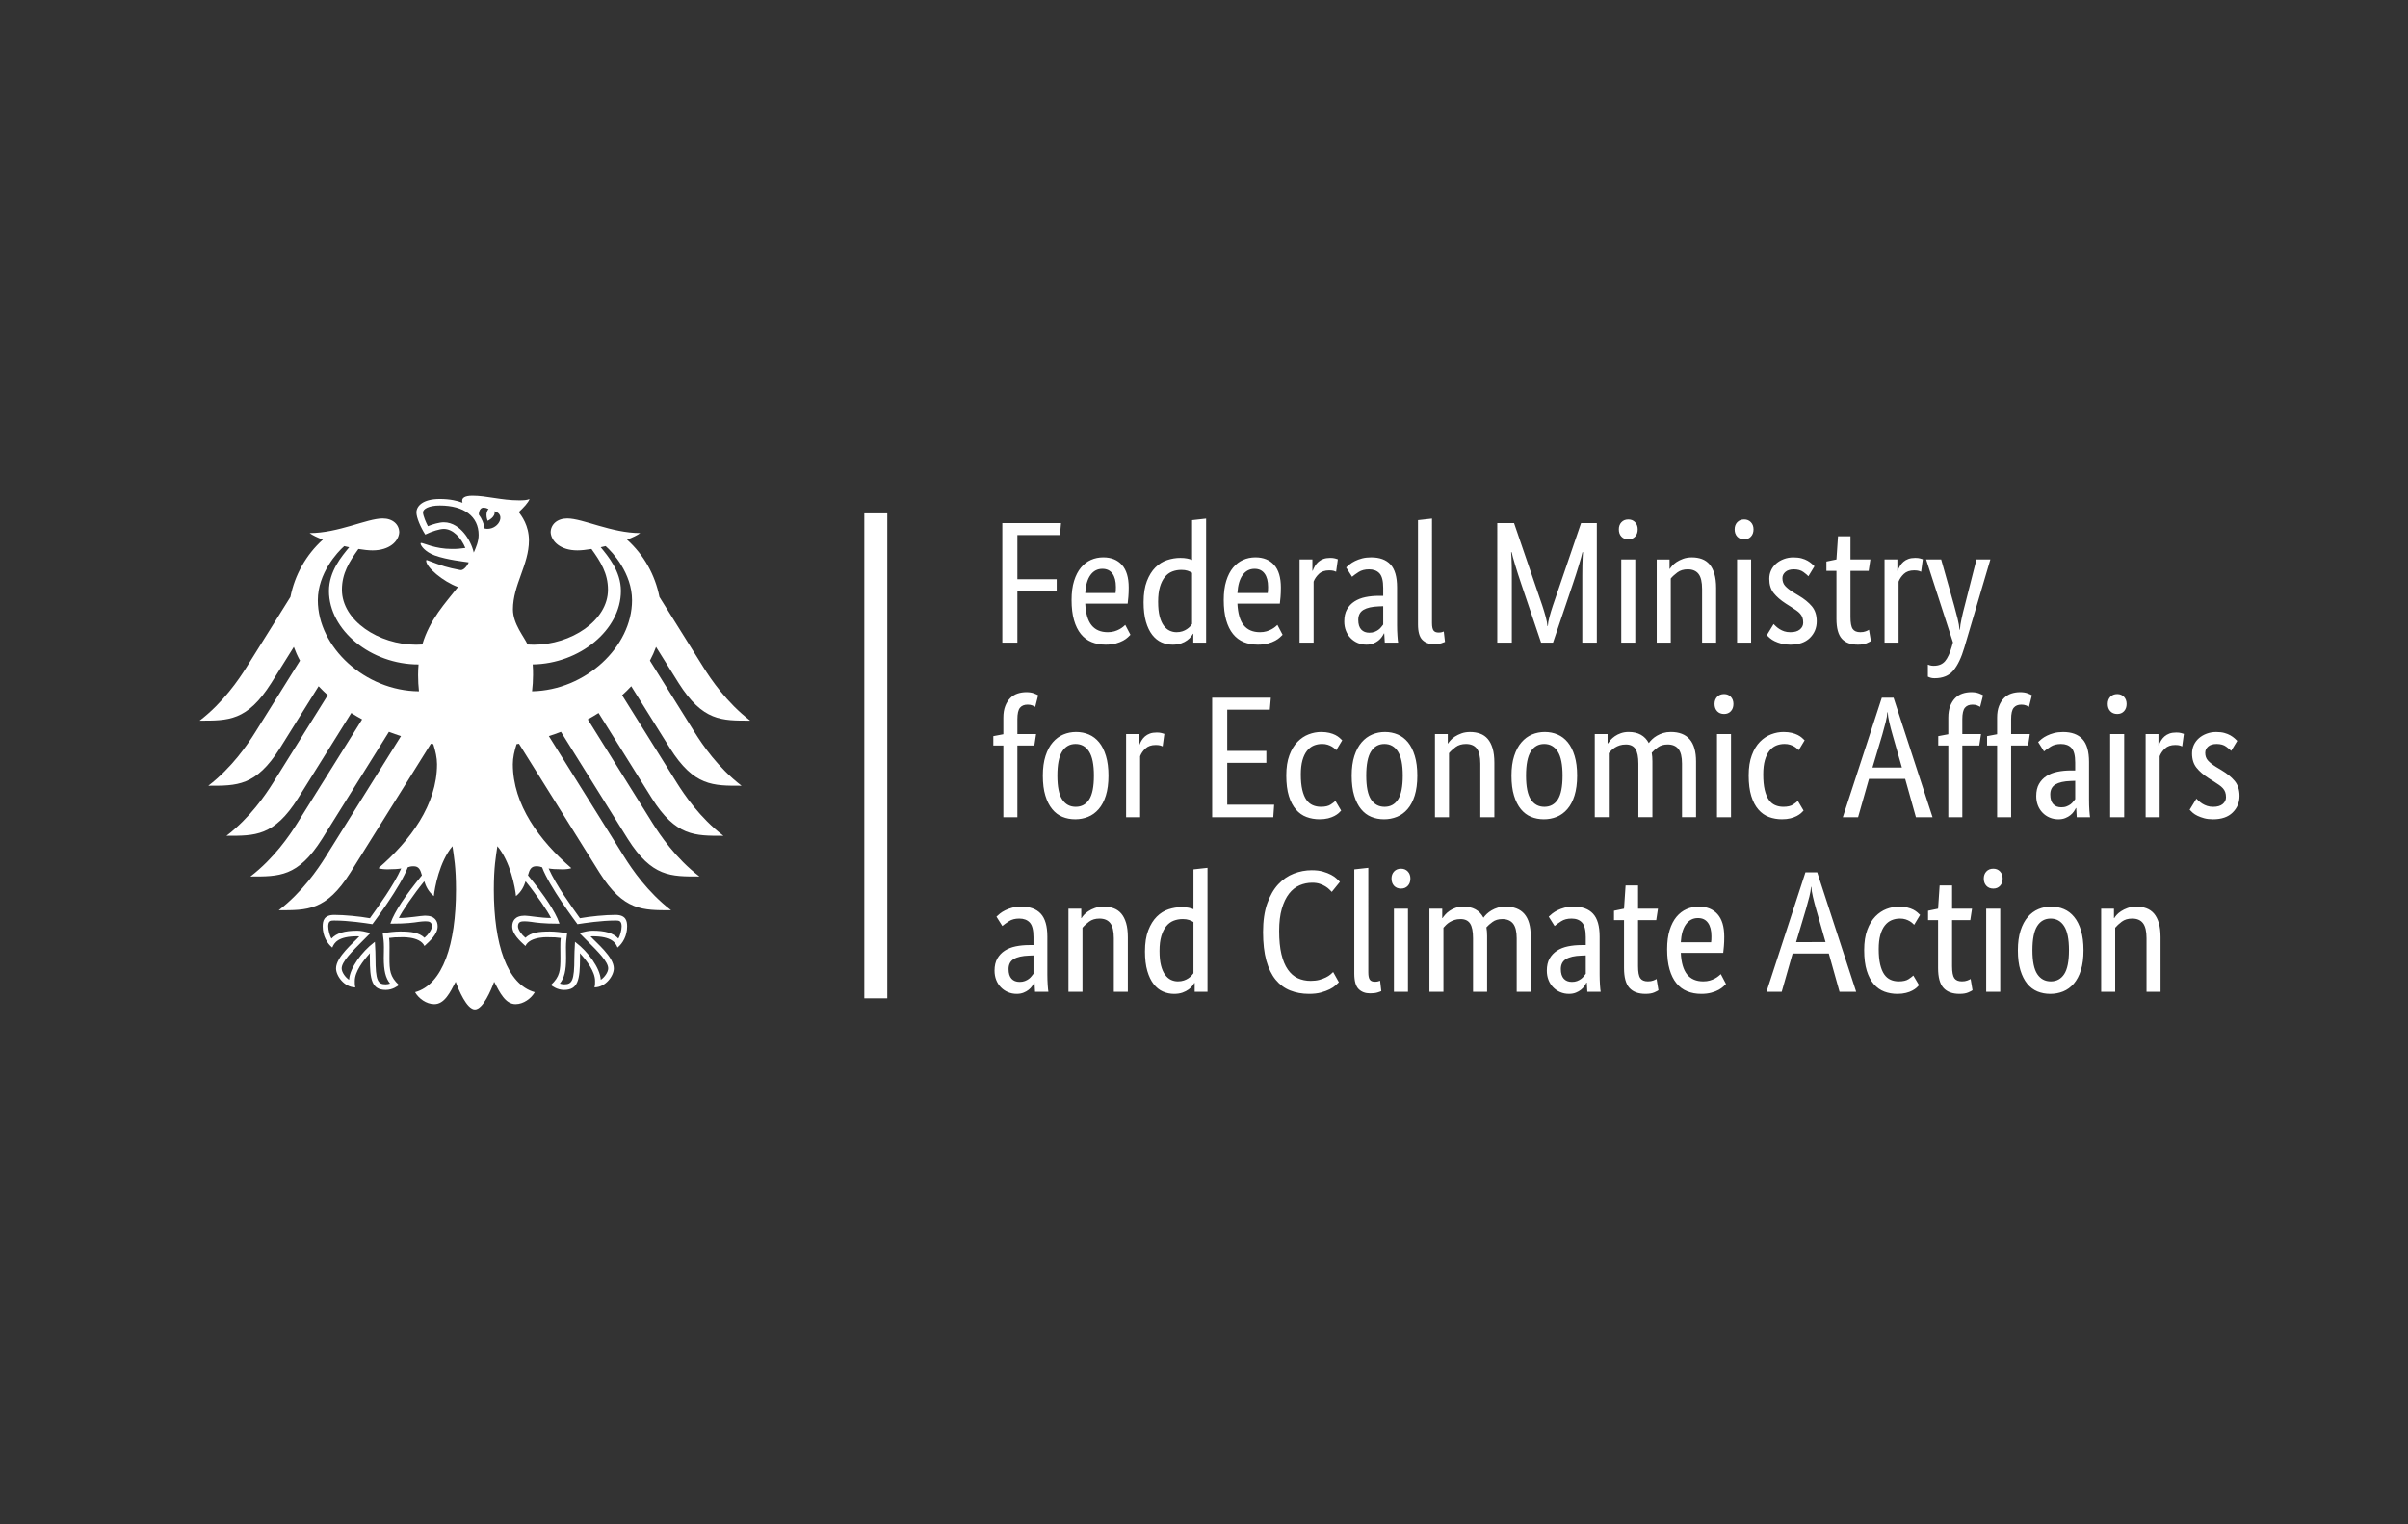
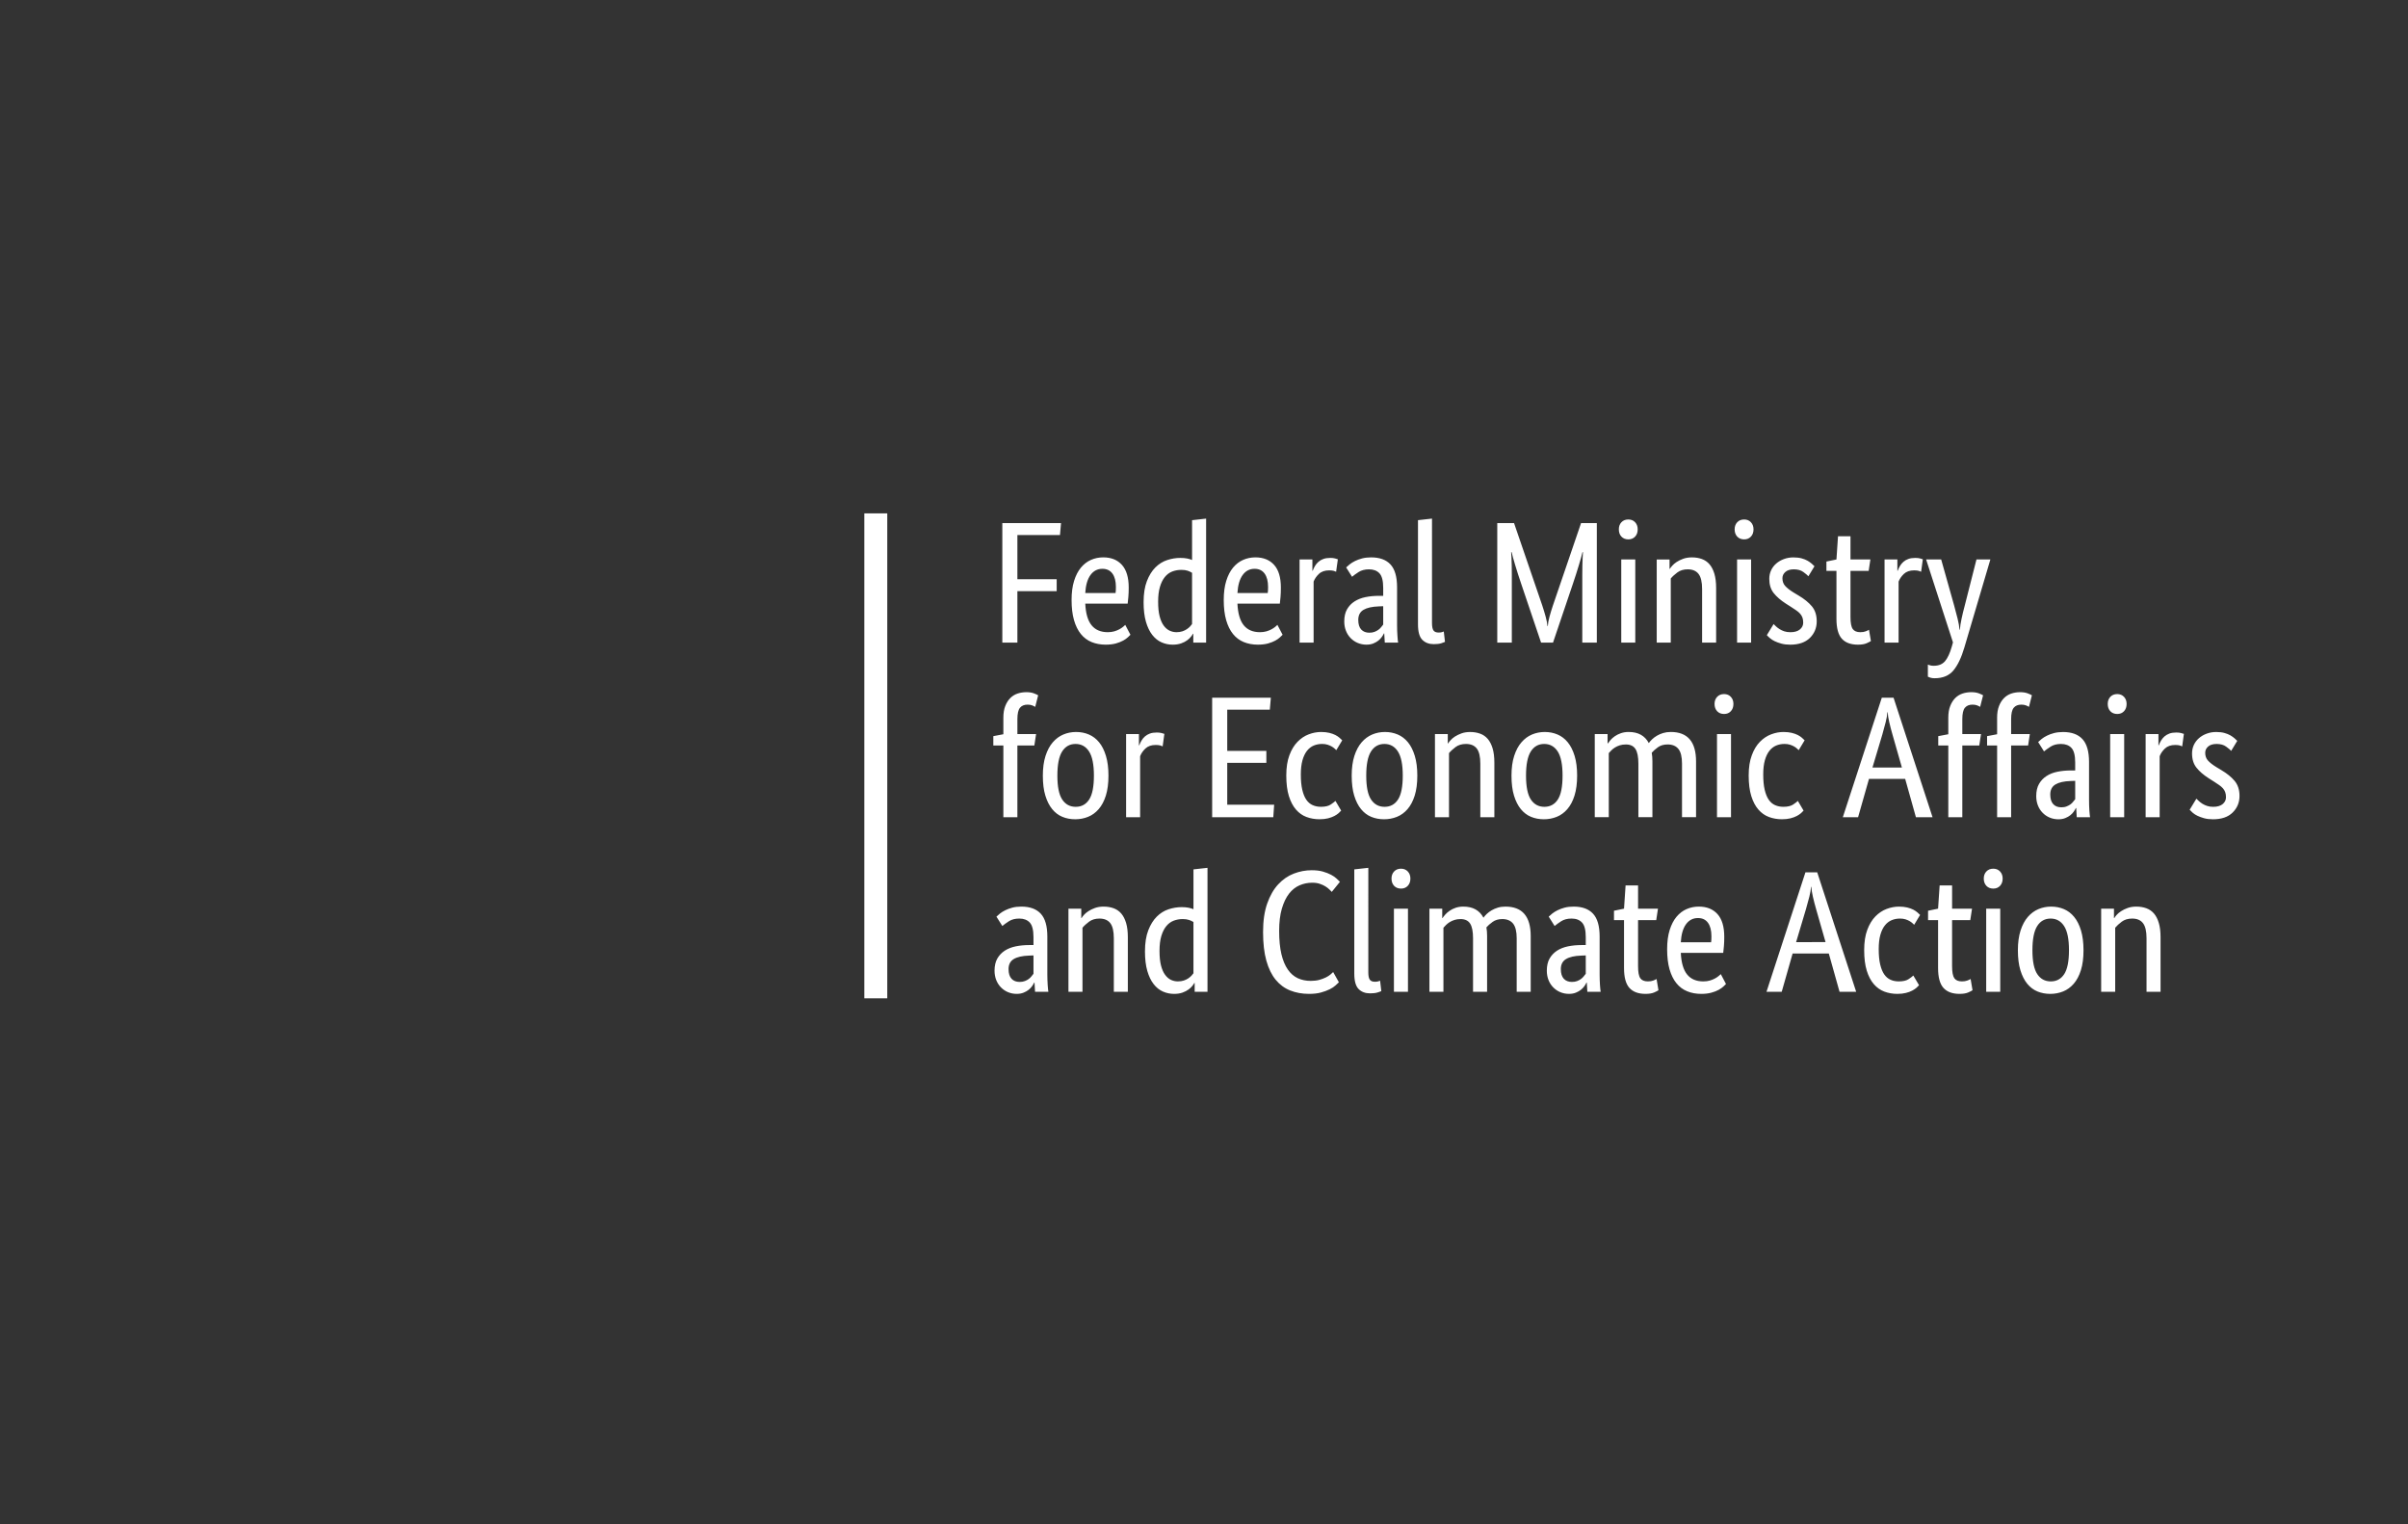
<svg xmlns="http://www.w3.org/2000/svg" version="1.1" id="Layer_1" x="0px" y="0px" width="237px" height="150px" viewBox="0 0 237 150" enable-background="new 0 0 237 150" xml:space="preserve">
  <rect x="0" y="0" width="237" height="150" fill="#333333" stroke="none" />
  <g>
    <g id="Adler-und-Saeulenelement" transform="matrix(0.774,0,0,1.051,17.412,-2.626)">
      <g transform="matrix(1.608,0,0,1.608,-59.637,-31.311)">
-         <path fill="#FFFFFF" d="M65.172,61.28c0.049-0.308,0.078-0.625,0.078-0.949c0-0.176,0.002-0.383-0.028-0.617     c3.717-0.038,6.977-2.012,6.977-4.279c0-1.153-1.024-2.024-1.598-2.545c0.129-0.02,0.258-0.043,0.389-0.066     c0.546,0.349,2.089,1.587,2.089,3.153C73.08,58.697,69.389,61.223,65.172,61.28 M61.427,51.805     c-0.069-0.305-0.226-0.579-0.464-0.814c0.013-0.278,0.169-0.542,0.773-0.325c-0.328,0.248-0.073,0.686-0.073,0.686     s0.67-0.23,0.53-0.557C63.189,50.971,62.474,51.955,61.427,51.805 M60.564,53.201c-0.132-0.406-0.414-0.823-0.775-1.138     c-0.327-0.287-0.871-0.625-1.601-0.625c-0.334,0-0.893,0.114-1.25,0.227c-0.131-0.179-0.391-0.61-0.391-0.803     c0-0.198,0.458-0.401,1.33-0.401c1.924,0,3.072,0.64,3.072,1.714C60.949,52.553,60.746,52.895,60.564,53.201 M65.504,71.467     c0.224,0,0.333,0.027,0.463,0.061c0.554,1.11,2.689,3.204,2.779,3.294l0.017,0.02l0.031-0.006c0.526-0.061,1.863-0.21,2.98-0.21     h0.027c0.121,0,0.258,0,0.345,0.065c0.072,0.052,0.109,0.146,0.109,0.28c0,0.205-0.119,0.555-0.26,0.704     c-0.392-0.315-1.027-0.456-2.045-0.456c-0.305,0-0.666,0.066-0.863,0.105l-0.079,0.013l-0.091,0.017l0.587,0.434     c0.906,0.668,1.69,1.242,1.69,1.626c0,0.23-0.306,0.531-0.587,0.665c-0.061-0.702-1.025-1.642-1.962-2.167l-0.078-0.045     l-0.016,0.249c-0.012,0.167-0.034,0.419-0.034,0.687c0,1.337-0.184,1.54-0.811,1.54c-0.097,0-0.244-0.022-0.337-0.045     c0.354-0.325,0.494-0.751,0.494-1.498l-0.005-0.342l-0.005-0.279c0-0.306,0.043-0.533,0.076-0.716l0.02-0.103l-0.1-0.01     c-0.295-0.029-0.841-0.084-1.258-0.084c-0.897,0-1.505,0.059-1.944,0.365c-0.291-0.173-0.589-0.471-0.589-0.659     c0-0.278,0.235-0.3,0.544-0.3c0.156,0,0.301,0.016,0.503,0.032c0.388,0.044,0.967,0.106,2.16,0.106h0.075l-0.023-0.053     c-0.303-0.638-1.135-1.567-2.467-2.762C64.967,71.676,65.085,71.467,65.504,71.467 M53.993,74.757l-0.024,0.053h0.076     c1.192,0,1.775-0.062,2.161-0.106c0.2-0.016,0.347-0.032,0.505-0.032c0.306,0,0.542,0.022,0.542,0.3     c0,0.188-0.299,0.486-0.586,0.659c-0.441-0.306-1.05-0.365-1.945-0.365c-0.42,0-0.968,0.056-1.261,0.084l-0.046,0.005     l-0.053,0.006l0.018,0.103c0.035,0.183,0.077,0.409,0.077,0.716l-0.003,0.279l-0.008,0.342c0,0.747,0.141,1.173,0.496,1.498     c-0.092,0.023-0.239,0.045-0.338,0.045c-0.629,0-0.812-0.204-0.812-1.54c0-0.268-0.019-0.52-0.033-0.687l-0.017-0.249     l-0.079,0.045c-0.935,0.525-1.9,1.465-1.959,2.167c-0.28-0.134-0.586-0.435-0.586-0.665c0-0.384,0.783-0.958,1.69-1.626     l0.52-0.385l0.067-0.049l-0.171-0.03c-0.196-0.039-0.557-0.105-0.866-0.105c-1.015,0-1.649,0.141-2.044,0.456     c-0.14-0.149-0.257-0.5-0.257-0.704c0-0.134,0.034-0.228,0.106-0.28c0.087-0.065,0.226-0.065,0.349-0.065h0.024     c1.119,0,2.458,0.149,2.98,0.21l0.031,0.006l0.019-0.02c0.09-0.089,2.224-2.183,2.778-3.294c0.129-0.035,0.239-0.061,0.462-0.061     c0.422,0,0.538,0.209,0.658,0.528C55.128,73.19,54.296,74.119,53.993,74.757 M48.231,55.978c0-1.566,1.545-2.804,2.089-3.153     c0.129,0.023,0.261,0.046,0.392,0.066c-0.578,0.521-1.6,1.391-1.6,2.545c0,2.291,3.323,4.28,7.085,4.28     c-0.024,0.197-0.037,0.402-0.037,0.616c0,0.338,0.025,0.652,0.069,0.949C51.976,61.259,48.231,58.717,48.231,55.978      M76.764,60.801c1.91,2.224,3.404,2.187,5.659,2.187c-1.866-1.054-3.1-2.404-3.689-3.093l-3.488-4.109     c-0.338-1.269-1.228-2.455-2.564-3.338c0.45-0.125,0.823-0.258,1.046-0.382c-2.275,0-4.531-0.851-5.774-0.851     c-0.797,0-1.311,0.351-1.311,0.815c0.051,0.518,0.775,1.044,2.111,1.044c0.304,0,0.691-0.03,1.115-0.082     c0.724,0.743,1.307,1.415,1.307,2.374c0,1.8-2.918,3.201-5.866,3.201c-0.167,0-0.326-0.004-0.492-0.013     c-0.268-0.446-1.157-1.193-1.157-2.045c0-1.43,1.265-2.598,1.265-4.013c0-0.881-0.581-1.425-0.804-1.652     c0.361-0.247,0.757-0.551,0.851-0.759c-0.212,0.067-0.462,0.076-0.826,0.076c-1.413,0-2.564-0.271-3.687-0.271     c-0.641,0-0.812,0.145-0.812,0.282c0,0.053,0.009,0.104,0.027,0.13c-0.237-0.068-0.462-0.114-0.728-0.15     c-0.332-0.047-0.688-0.07-1.07-0.07c-1.364,0-1.848,0.422-1.848,0.783c0,0.304,0.326,0.862,0.697,1.287     c0.532-0.196,1.17-0.329,1.462-0.329c0.726,0,1.37,0.508,1.71,1.109c-0.487,0.044-0.581,0.058-1.071,0.058     c-1.33,0-2.232-0.35-2.42-0.35c-0.017,0-0.053,0.008-0.053,0.029c0,0.136,0.377,0.499,1.119,0.699     c0.98,0.264,2.445,0.374,2.688,0.404c0,0.032-0.246,0.372-0.525,0.438c-0.057,0.014-0.104,0.014-0.172,0.004     c-1.024-0.148-1.308-0.211-2.604-0.574c-0.04-0.012-0.064,0.007-0.064,0.036c0,0.379,1.329,1.212,2.516,1.532     c-0.994,0.934-2.233,1.889-2.819,3.346c-0.165,0.009-0.326,0.013-0.491,0.013c-2.947,0-5.866-1.401-5.866-3.201     c0-0.958,0.583-1.631,1.305-2.374c0.425,0.052,0.812,0.082,1.117,0.082c1.337,0,2.059-0.527,2.111-1.044     c0-0.464-0.513-0.815-1.312-0.815c-1.242,0-3.495,0.851-5.775,0.851c0.226,0.125,0.598,0.257,1.046,0.382     c-1.334,0.883-2.224,2.069-2.565,3.338l-3.487,4.109c-0.586,0.689-1.824,2.039-3.691,3.093c2.256,0,3.752,0.036,5.661-2.187     l1.787-2.106c0.133,0.272,0.294,0.539,0.488,0.799l-3.558,4.191c-0.59,0.695-1.816,2.032-3.691,3.094     c2.257,0,3.753,0.037,5.661-2.185l3.059-3.609c0.231,0.179,0.472,0.355,0.724,0.523l-4.319,5.093     c-0.593,0.696-1.812,2.032-3.689,3.091c2.255,0,3.751,0.038,5.658-2.184l4.21-4.965c0.279,0.129,0.562,0.254,0.857,0.372     l-5.141,6.058c-0.592,0.696-1.812,2.026-3.69,3.09c2.257,0,3.751,0.038,5.661-2.184l5.29-6.239     c0.313,0.088,0.631,0.172,0.954,0.249l-5.98,7.049c-0.583,0.688-1.831,2.042-3.688,3.09c2.254,0,3.75,0.039,5.658-2.184     l6.373-7.511c0.066,0.009,0.13,0.016,0.193,0.023c0.172,0.407,0.294,0.788,0.294,1.166c0,2.359-2.104,4.444-4.629,6.055     c0.162,0.051,0.446,0.069,0.704,0.069c0.522,0,0.857-0.02,1.093-0.051c-0.583,0.979-1.842,2.242-2.475,2.898     c-0.826-0.11-2.029-0.194-2.816-0.194c-0.824,0-0.918,0.353-0.918,0.671c0,0.55,0.351,0.989,0.759,1.233     c0.153-0.281,0.459-0.658,1.98-0.658c0.03,0,0.082,0.002,0.154,0.007c-0.445,0.364-1.838,1.195-1.838,1.862     c0,0.443,0.66,1.106,1.526,1.106c-0.051-0.142-0.043-0.274-0.043-0.374c0-0.54,0.65-1.174,1.2-1.616     c-0.019,0.131-0.009,0.118-0.009,0.272c0,1.28,0.158,1.866,1.258,1.866c0.541,0,0.914-0.217,1.042-0.284     c-0.716-0.485-0.75-0.866-0.75-1.584c0.001-0.186,0.002-0.368,0.005-0.62c0.003-0.165-0.002-0.382-0.036-0.538     c0.392-0.04,0.553-0.04,0.857-0.04c0,0,1.565-0.091,1.943,0.508c0.425-0.287,1.042-0.69,1.042-1.138     c0-0.296-0.19-0.628-0.996-0.628c-0.306,0-1.267,0.136-2.072,0.136c0.217-0.354,1.177-1.389,2.01-2.139     c0.126,0.29,0.323,0.606,0.758,0.864c0.063-0.483,0.447-2.012,1.472-2.905c0.118,0.603,0.279,1.224,0.279,2.528     c0,3.178-1.035,5.525-3.237,5.973c0.285,0.367,0.892,0.697,1.521,0.697c0.806,0,1.242-0.671,1.691-1.304     c0.232,0.467,0.877,1.612,1.52,1.612c0.644,0,1.29-1.145,1.523-1.612c0.448,0.634,0.887,1.304,1.692,1.304     c0.628,0,1.234-0.331,1.522-0.697c-2.203-0.448-3.24-2.795-3.24-5.973c0-1.304,0.16-1.925,0.279-2.528     c1.028,0.893,1.414,2.422,1.472,2.905c0.436-0.258,0.635-0.574,0.76-0.864c0.831,0.751,1.794,1.786,2.009,2.139     c-0.803,0-1.765-0.136-2.069-0.136c-0.805,0-0.995,0.332-0.995,0.628c0,0.448,0.617,0.851,1.042,1.138     c0.374-0.599,1.943-0.508,1.943-0.508c0.302,0,0.462,0,0.856,0.04c-0.037,0.156-0.038,0.372-0.037,0.538     c0.004,0.252,0.004,0.434,0.006,0.62c0,0.718-0.037,1.1-0.753,1.584c0.127,0.067,0.5,0.284,1.042,0.284     c1.1,0,1.26-0.586,1.26-1.866c0-0.154,0.005-0.141-0.009-0.272c0.55,0.442,1.2,1.075,1.2,1.616c0,0.099,0.007,0.231-0.047,0.374     c0.87,0,1.53-0.663,1.53-1.106c0-0.667-1.395-1.498-1.84-1.862c0.071-0.005,0.124-0.007,0.151-0.007     c1.524,0,1.832,0.377,1.983,0.658c0.408-0.244,0.758-0.682,0.758-1.233c0-0.318-0.093-0.671-0.918-0.671     c-0.786,0-1.986,0.084-2.814,0.194c-0.636-0.656-1.889-1.919-2.476-2.898c0.238,0.031,0.575,0.051,1.095,0.051     c0.261,0,0.539-0.019,0.702-0.069c-2.524-1.611-4.626-3.696-4.626-6.055c0-0.378,0.119-0.759,0.294-1.166     c0.06-0.008,0.128-0.014,0.192-0.023l6.371,7.511c1.907,2.224,3.404,2.184,5.659,2.184c-1.857-1.048-3.104-2.402-3.689-3.09     l-5.979-7.049c0.324-0.076,0.644-0.161,0.957-0.249l5.288,6.239c1.91,2.223,3.403,2.184,5.66,2.184     c-1.876-1.064-3.096-2.394-3.69-3.09l-5.137-6.058c0.29-0.118,0.576-0.243,0.852-0.372l4.213,4.965     c1.907,2.223,3.403,2.184,5.658,2.184c-1.876-1.059-3.095-2.395-3.687-3.091l-4.321-5.093c0.255-0.168,0.497-0.343,0.722-0.523     l3.063,3.609c1.907,2.222,3.404,2.185,5.658,2.185c-1.876-1.062-3.097-2.399-3.691-3.094l-3.554-4.191     c0.19-0.26,0.351-0.527,0.486-0.799L76.764,60.801z" />
-       </g>
+         </g>
    </g>
    <g transform="matrix(1.608,0,0,1.608,-59.637,-31.311)">
      <rect x="89.99" y="50.89" fill="#FFFFFF" width="1.405" height="29.678" />
    </g>
    <path fill="#FFFFFF" d="M98.651,63.236V51.477h5.776l-0.102,1.177h-4.192v4.345h3.868v1.176h-3.868v5.061H98.651z M111.09,57.816   c0,0.351-0.011,0.655-0.034,0.912c-0.023,0.255-0.045,0.479-0.068,0.672h-4.174c0.045,0.967,0.253,1.676,0.622,2.131   c0.369,0.454,0.9,0.681,1.594,0.681c0.238,0,0.454-0.028,0.647-0.085c0.193-0.058,0.36-0.125,0.502-0.205   c0.143-0.08,0.262-0.159,0.358-0.238c0.097-0.081,0.167-0.143,0.213-0.189l0.511,0.972c-0.057,0.056-0.142,0.139-0.255,0.247   c-0.114,0.109-0.267,0.217-0.46,0.324c-0.193,0.107-0.432,0.202-0.716,0.282c-0.284,0.078-0.619,0.119-1.005,0.119   c-0.512,0-0.974-0.086-1.389-0.256c-0.414-0.169-0.767-0.435-1.057-0.793c-0.289-0.357-0.514-0.813-0.672-1.363   c-0.159-0.55-0.239-1.213-0.239-1.985c0-0.728,0.082-1.354,0.247-1.882c0.165-0.529,0.39-0.963,0.673-1.304   c0.285-0.342,0.614-0.594,0.988-0.759c0.375-0.165,0.778-0.248,1.21-0.248c0.784,0,1.397,0.248,1.839,0.743   C110.868,56.086,111.09,56.829,111.09,57.816z M108.5,55.975c-0.488,0-0.88,0.205-1.176,0.615c-0.295,0.408-0.465,1-0.511,1.771   h2.982c0.011-0.057,0.02-0.138,0.025-0.246c0.005-0.107,0.009-0.225,0.009-0.35c0-0.568-0.113-1.008-0.341-1.32   C109.261,56.133,108.932,55.975,108.5,55.975z M112.555,59.265c0-0.829,0.108-1.522,0.324-2.078   c0.216-0.558,0.494-1.007,0.835-1.347c0.342-0.341,0.727-0.583,1.158-0.724c0.432-0.143,0.864-0.213,1.296-0.213   c0.262,0,0.487,0.02,0.681,0.059c0.193,0.04,0.353,0.088,0.477,0.146v-3.919l1.382-0.154v12.202h-1.262v-0.87h-0.034   c-0.034,0.068-0.097,0.163-0.188,0.28c-0.09,0.121-0.216,0.238-0.375,0.358c-0.159,0.121-0.358,0.222-0.596,0.307   c-0.238,0.085-0.517,0.128-0.835,0.128c-0.387,0-0.752-0.077-1.099-0.23c-0.347-0.153-0.65-0.398-0.912-0.733   c-0.262-0.335-0.468-0.766-0.622-1.295C112.632,60.653,112.555,60.014,112.555,59.265z M115.793,62.213   c0.216,0,0.408-0.028,0.58-0.085c0.17-0.058,0.316-0.127,0.441-0.214c0.127-0.085,0.23-0.172,0.315-0.263   c0.086-0.091,0.15-0.171,0.195-0.239v-5.044c-0.124-0.079-0.269-0.147-0.434-0.204c-0.165-0.056-0.373-0.084-0.622-0.084   c-0.317,0-0.616,0.054-0.894,0.161c-0.278,0.107-0.521,0.287-0.724,0.537c-0.205,0.25-0.368,0.574-0.486,0.971   c-0.12,0.398-0.179,0.886-0.179,1.466c0,0.567,0.047,1.042,0.144,1.421c0.097,0.382,0.231,0.688,0.4,0.921   c0.17,0.232,0.363,0.4,0.58,0.503C115.326,62.161,115.555,62.213,115.793,62.213z M126.066,57.816c0,0.351-0.011,0.655-0.033,0.912   c-0.022,0.255-0.045,0.479-0.068,0.672h-4.175c0.046,0.967,0.252,1.676,0.622,2.131c0.37,0.454,0.901,0.681,1.594,0.681   c0.238,0,0.455-0.028,0.647-0.085c0.193-0.058,0.36-0.125,0.502-0.205c0.143-0.08,0.262-0.159,0.358-0.238   c0.097-0.081,0.169-0.143,0.213-0.189l0.511,0.972c-0.056,0.056-0.142,0.139-0.256,0.247c-0.113,0.109-0.267,0.217-0.46,0.324   c-0.192,0.107-0.431,0.202-0.715,0.282c-0.284,0.078-0.619,0.119-1.006,0.119c-0.512,0-0.974-0.086-1.389-0.256   c-0.414-0.169-0.766-0.435-1.056-0.793c-0.29-0.357-0.514-0.813-0.673-1.363s-0.239-1.213-0.239-1.985   c0-0.728,0.082-1.354,0.247-1.882c0.165-0.529,0.389-0.963,0.672-1.304c0.285-0.342,0.615-0.594,0.99-0.759   c0.374-0.165,0.778-0.248,1.209-0.248c0.783,0,1.398,0.248,1.841,0.743C125.846,56.086,126.066,56.829,126.066,57.816z    M123.479,55.975c-0.489,0-0.881,0.205-1.177,0.615c-0.295,0.408-0.466,1-0.512,1.771h2.982c0.012-0.057,0.02-0.138,0.025-0.246   c0.006-0.107,0.009-0.225,0.009-0.35c0-0.568-0.113-1.008-0.341-1.32C124.238,56.133,123.909,55.975,123.479,55.975z    M131.503,56.265c-0.034-0.022-0.108-0.049-0.222-0.085c-0.113-0.034-0.267-0.051-0.46-0.051c-0.432,0-0.77,0.117-1.014,0.35   c-0.245,0.232-0.417,0.485-0.519,0.757v6h-1.382v-8.18h1.262v1.108h0.033c0.058-0.159,0.132-0.315,0.223-0.469   s0.204-0.289,0.341-0.408c0.137-0.12,0.297-0.214,0.485-0.281c0.188-0.068,0.411-0.103,0.673-0.103c0.193,0,0.349,0.016,0.468,0.05   c0.12,0.034,0.215,0.063,0.282,0.086L131.503,56.265z M132.305,61.157c0-0.479,0.089-0.875,0.271-1.193   c0.182-0.318,0.426-0.578,0.732-0.775c0.307-0.198,0.668-0.342,1.082-0.427c0.415-0.085,0.855-0.127,1.32-0.127h0.427v-0.784   c0-0.693-0.123-1.17-0.366-1.431c-0.245-0.262-0.588-0.393-1.031-0.393c-0.408,0-0.749,0.089-1.021,0.264   c-0.273,0.177-0.488,0.333-0.648,0.469l-0.58-0.92c0.092-0.091,0.208-0.193,0.351-0.307s0.314-0.222,0.52-0.324   c0.205-0.101,0.438-0.186,0.699-0.256c0.26-0.067,0.555-0.103,0.885-0.103c0.842,0,1.479,0.233,1.91,0.699   c0.431,0.467,0.646,1.215,0.646,2.25v3.732c0,0.351,0.012,0.695,0.035,1.03c0.021,0.334,0.045,0.559,0.068,0.674h-1.313   l-0.053-0.904h-0.032c-0.045,0.103-0.113,0.218-0.205,0.349c-0.093,0.131-0.205,0.251-0.34,0.358   c-0.137,0.107-0.302,0.202-0.495,0.282c-0.193,0.078-0.42,0.119-0.682,0.119c-0.306,0-0.594-0.058-0.86-0.171   c-0.266-0.113-0.499-0.273-0.697-0.478c-0.199-0.204-0.354-0.445-0.461-0.724C132.358,61.789,132.305,61.486,132.305,61.157z    M134.774,62.264c0.193,0,0.363-0.028,0.512-0.085c0.146-0.058,0.276-0.125,0.382-0.205c0.108-0.079,0.2-0.166,0.273-0.263   s0.14-0.179,0.196-0.248v-1.807l-0.443,0.018c-0.658,0.024-1.157,0.137-1.499,0.34c-0.341,0.205-0.512,0.535-0.512,0.99   c0,0.42,0.097,0.736,0.29,0.945C134.167,62.159,134.435,62.264,134.774,62.264z M140.941,61.327c0,0.34,0.05,0.58,0.146,0.715   c0.097,0.137,0.264,0.205,0.502,0.205c0.125,0,0.231-0.012,0.316-0.034c0.085-0.023,0.15-0.046,0.195-0.068l0.118,1.022   c-0.066,0.034-0.193,0.08-0.373,0.137c-0.184,0.057-0.427,0.085-0.732,0.085c-0.467,0-0.842-0.142-1.125-0.426   c-0.285-0.284-0.427-0.79-0.427-1.517V51.188l1.379-0.154V61.327z M157.163,51.477v11.759h-1.431v-5.589c0-0.354,0-0.699,0-1.04   c0-0.342,0.005-0.66,0.009-0.955c0.005-0.295,0.015-0.557,0.026-0.783c0.01-0.229,0.021-0.403,0.033-0.529h-0.05   c-0.059,0.262-0.175,0.685-0.352,1.27c-0.174,0.584-0.377,1.213-0.604,1.883l-1.942,5.743h-1.176l-1.942-5.743   c-0.227-0.67-0.43-1.299-0.606-1.883c-0.174-0.584-0.292-1.008-0.349-1.27h-0.05c0.01,0.136,0.021,0.317,0.033,0.546   c0.012,0.226,0.021,0.485,0.026,0.774c0.004,0.29,0.009,0.604,0.009,0.946c0,0.341,0,0.686,0,1.04v5.589h-1.433V51.477h1.652   l2.779,8.112c0.125,0.375,0.235,0.74,0.332,1.098c0.097,0.358,0.156,0.667,0.18,0.929h0.032c0.013-0.262,0.066-0.568,0.163-0.919   c0.097-0.354,0.207-0.717,0.332-1.092l2.777-8.128H157.163z M160.947,63.236h-1.38v-8.18h1.38V63.236z M160.266,53.08   c-0.285,0-0.512-0.092-0.682-0.273c-0.172-0.181-0.254-0.419-0.254-0.715c0-0.284,0.082-0.518,0.254-0.699   c0.17-0.182,0.396-0.272,0.682-0.272c0.273,0,0.495,0.091,0.665,0.272c0.169,0.181,0.254,0.415,0.254,0.699   c0,0.296-0.085,0.534-0.254,0.715C160.761,52.988,160.539,53.08,160.266,53.08z M167.524,63.236V57.97   c0-0.693-0.116-1.19-0.35-1.49c-0.233-0.302-0.587-0.453-1.065-0.453c-0.407,0-0.749,0.103-1.021,0.307   c-0.273,0.205-0.49,0.403-0.648,0.597v6.306h-1.382v-8.18h1.262v0.919h0.035c0.033-0.067,0.108-0.166,0.222-0.297   s0.26-0.256,0.44-0.375c0.185-0.12,0.398-0.224,0.648-0.316c0.25-0.089,0.535-0.137,0.854-0.137c0.363,0,0.693,0.054,0.988,0.163   c0.294,0.109,0.544,0.282,0.749,0.52c0.203,0.239,0.363,0.548,0.477,0.928c0.113,0.382,0.172,0.851,0.172,1.406v5.369H167.524z    M172.348,63.236h-1.382v-8.18h1.382V63.236z M171.664,53.08c-0.283,0-0.51-0.092-0.682-0.273c-0.17-0.181-0.255-0.419-0.255-0.715   c0-0.284,0.085-0.518,0.255-0.699c0.172-0.182,0.398-0.272,0.682-0.272c0.273,0,0.494,0.091,0.664,0.272   c0.172,0.181,0.257,0.415,0.257,0.699c0,0.296-0.085,0.534-0.257,0.715C172.158,52.988,171.938,53.08,171.664,53.08z    M177.986,56.708c-0.09-0.102-0.255-0.241-0.493-0.417c-0.24-0.175-0.552-0.264-0.938-0.264c-0.363,0-0.642,0.085-0.835,0.257   c-0.193,0.169-0.29,0.374-0.29,0.613c0,0.307,0.087,0.559,0.264,0.757c0.178,0.199,0.446,0.413,0.809,0.639l0.512,0.309   c0.557,0.329,0.995,0.684,1.313,1.063c0.318,0.382,0.477,0.872,0.477,1.475c0,0.647-0.225,1.193-0.672,1.636   c-0.451,0.442-1.095,0.665-1.936,0.665c-0.33,0-0.618-0.034-0.868-0.103s-0.469-0.148-0.657-0.239   c-0.187-0.091-0.342-0.19-0.467-0.298c-0.128-0.107-0.229-0.208-0.309-0.297l0.664-1.091c0.068,0.068,0.151,0.148,0.248,0.239   c0.097,0.09,0.212,0.178,0.349,0.263c0.137,0.087,0.29,0.157,0.46,0.214c0.172,0.057,0.37,0.085,0.597,0.085   c0.41,0,0.721-0.092,0.938-0.273c0.215-0.182,0.323-0.403,0.323-0.665c0-0.193-0.026-0.361-0.075-0.502   c-0.052-0.141-0.13-0.269-0.231-0.383s-0.227-0.222-0.375-0.324c-0.146-0.102-0.318-0.216-0.511-0.339l-0.512-0.326   c-0.51-0.329-0.91-0.675-1.2-1.04c-0.29-0.363-0.434-0.829-0.434-1.396c0-0.307,0.059-0.588,0.179-0.843   c0.118-0.256,0.285-0.478,0.502-0.665c0.215-0.188,0.47-0.334,0.76-0.443c0.287-0.108,0.599-0.163,0.926-0.163   c0.318,0,0.592,0.033,0.818,0.094c0.229,0.064,0.425,0.142,0.59,0.238c0.162,0.097,0.299,0.193,0.407,0.29s0.196,0.179,0.265,0.248   L177.986,56.708z M183.917,56.18h-1.789v4.534c0,0.579,0.073,0.973,0.222,1.183c0.146,0.21,0.396,0.316,0.747,0.316   c0.205,0,0.382-0.028,0.531-0.085c0.146-0.058,0.254-0.108,0.322-0.154l0.188,1.108c-0.059,0.046-0.193,0.117-0.41,0.213   c-0.214,0.097-0.504,0.145-0.869,0.145c-0.703,0-1.231-0.197-1.585-0.588c-0.351-0.391-0.527-1.042-0.527-1.952v-4.72h-0.988   v-0.919l0.988-0.205l0.153-2.282h1.228v2.282h1.959L183.917,56.18z M189.08,56.265c-0.035-0.022-0.108-0.049-0.222-0.085   c-0.113-0.034-0.269-0.051-0.462-0.051c-0.432,0-0.769,0.117-1.014,0.35c-0.243,0.232-0.417,0.485-0.519,0.757v6h-1.382v-8.18   h1.262v1.108h0.035c0.057-0.159,0.13-0.315,0.222-0.469c0.09-0.153,0.203-0.289,0.34-0.408c0.137-0.12,0.299-0.214,0.485-0.281   c0.188-0.068,0.412-0.103,0.674-0.103c0.193,0,0.35,0.016,0.47,0.05c0.117,0.034,0.212,0.063,0.28,0.086L189.08,56.265z    M195.896,55.056l-2.558,8.657c-0.295,1-0.655,1.755-1.08,2.265c-0.427,0.512-1.044,0.766-1.851,0.766   c-0.17,0-0.311-0.019-0.424-0.059s-0.193-0.071-0.238-0.093v-1.193c0.057,0.022,0.13,0.048,0.222,0.077   c0.09,0.028,0.21,0.042,0.355,0.042c0.488,0,0.86-0.153,1.118-0.46c0.254-0.306,0.474-0.778,0.655-1.414l0.12-0.427l-2.643-8.162   h1.482l1.277,4.534c0.125,0.465,0.238,0.899,0.342,1.302c0.102,0.403,0.163,0.765,0.187,1.082h0.035   c0.021-0.317,0.076-0.675,0.163-1.074c0.082-0.396,0.188-0.829,0.313-1.294l1.157-4.55H195.896z M101.803,73.363h-1.67v7.056h-1.38   v-7.056h-0.988v-0.92l0.988-0.188V70.62c0-0.442,0.062-0.823,0.187-1.141c0.125-0.318,0.29-0.58,0.494-0.784   c0.205-0.204,0.443-0.353,0.716-0.444c0.272-0.09,0.562-0.136,0.869-0.136c0.295,0,0.546,0.041,0.75,0.119   c0.205,0.08,0.341,0.143,0.409,0.188l-0.29,1.141c-0.068-0.045-0.165-0.093-0.289-0.145c-0.125-0.051-0.279-0.077-0.46-0.077   c-0.33,0-0.58,0.102-0.75,0.307c-0.17,0.205-0.256,0.58-0.256,1.125v1.465h1.84L101.803,73.363z M102.639,76.329   c0-0.75,0.088-1.398,0.263-1.942c0.177-0.547,0.415-0.993,0.716-1.339c0.301-0.347,0.647-0.602,1.039-0.767s0.81-0.248,1.253-0.248   c0.454,0,0.875,0.083,1.26,0.248c0.386,0.165,0.722,0.42,1.006,0.767c0.284,0.346,0.508,0.792,0.673,1.339   c0.165,0.544,0.247,1.193,0.247,1.942c0,0.759-0.085,1.414-0.255,1.959s-0.406,0.99-0.708,1.337c-0.3,0.347-0.65,0.601-1.048,0.759   c-0.397,0.16-0.817,0.238-1.26,0.238c-0.455,0-0.875-0.078-1.261-0.238c-0.387-0.158-0.722-0.412-1.005-0.759   c-0.284-0.347-0.509-0.787-0.673-1.33C102.72,77.758,102.639,77.103,102.639,76.329z M107.665,76.329   c0-1.091-0.159-1.883-0.478-2.378c-0.317-0.493-0.761-0.74-1.329-0.74c-0.568,0-1.008,0.248-1.32,0.74   c-0.313,0.495-0.469,1.287-0.469,2.378c0,1.089,0.159,1.874,0.478,2.351c0.317,0.479,0.761,0.717,1.329,0.717   s1.008-0.238,1.32-0.717C107.508,78.203,107.665,77.418,107.665,76.329z M114.431,73.448c-0.036-0.022-0.108-0.051-0.222-0.085   c-0.114-0.034-0.268-0.052-0.461-0.052c-0.433,0-0.77,0.117-1.014,0.349c-0.244,0.233-0.419,0.485-0.521,0.759v6h-1.38v-8.18h1.262   v1.106h0.034c0.056-0.159,0.129-0.314,0.221-0.468c0.091-0.153,0.204-0.29,0.34-0.41c0.138-0.118,0.3-0.212,0.487-0.281   c0.187-0.068,0.411-0.101,0.673-0.101c0.193,0,0.349,0.017,0.469,0.051c0.119,0.034,0.212,0.062,0.28,0.084L114.431,73.448z    M124.978,69.835h-4.191v4.056h3.85v1.176h-3.85v4.124h4.617l-0.085,1.228h-6.016V68.661h5.776L124.978,69.835z M131.521,73.823   c-0.034-0.033-0.089-0.085-0.161-0.153c-0.076-0.068-0.168-0.137-0.282-0.205c-0.114-0.067-0.25-0.127-0.409-0.178   c-0.16-0.052-0.341-0.077-0.544-0.077c-0.296,0-0.572,0.054-0.828,0.16c-0.254,0.108-0.476,0.283-0.664,0.521   c-0.187,0.238-0.335,0.548-0.443,0.929c-0.106,0.382-0.16,0.844-0.16,1.389c0,0.604,0.047,1.107,0.144,1.516   c0.097,0.41,0.23,0.735,0.4,0.98s0.377,0.42,0.622,0.528c0.244,0.108,0.515,0.163,0.809,0.163c0.421,0,0.742-0.073,0.964-0.222   c0.221-0.148,0.378-0.269,0.468-0.358l0.563,0.954c-0.057,0.068-0.14,0.151-0.248,0.248c-0.108,0.095-0.247,0.188-0.417,0.28   c-0.171,0.09-0.378,0.168-0.622,0.231c-0.244,0.062-0.526,0.092-0.845,0.092c-0.453,0-0.879-0.073-1.277-0.222   c-0.398-0.146-0.744-0.392-1.04-0.733c-0.294-0.339-0.527-0.782-0.697-1.327c-0.17-0.547-0.256-1.221-0.256-2.027   c0-0.785,0.103-1.45,0.308-1.994c0.204-0.547,0.472-0.987,0.801-1.321c0.328-0.336,0.694-0.579,1.097-0.732   c0.406-0.155,0.812-0.231,1.221-0.231c0.306,0,0.576,0.028,0.81,0.085c0.232,0.058,0.432,0.127,0.597,0.213   c0.163,0.086,0.3,0.176,0.407,0.272c0.108,0.097,0.195,0.179,0.265,0.248L131.521,73.823z M133.037,76.329   c0-0.75,0.088-1.398,0.263-1.942c0.177-0.547,0.417-0.993,0.716-1.339c0.302-0.347,0.648-0.602,1.04-0.767   c0.391-0.165,0.809-0.248,1.251-0.248c0.455,0,0.875,0.083,1.262,0.248s0.722,0.42,1.007,0.767   c0.282,0.346,0.507,0.792,0.672,1.339c0.165,0.544,0.247,1.193,0.247,1.942c0,0.759-0.085,1.414-0.255,1.959   c-0.172,0.545-0.407,0.99-0.707,1.337c-0.302,0.347-0.65,0.601-1.049,0.759c-0.398,0.16-0.818,0.238-1.261,0.238   c-0.455,0-0.874-0.078-1.261-0.238c-0.387-0.158-0.721-0.412-1.005-0.759s-0.508-0.787-0.673-1.33   C133.12,77.758,133.037,77.103,133.037,76.329z M138.063,76.329c0-1.091-0.16-1.883-0.479-2.378   c-0.316-0.493-0.759-0.74-1.327-0.74s-1.009,0.248-1.32,0.74c-0.313,0.495-0.469,1.287-0.469,2.378   c0,1.089,0.157,1.874,0.476,2.351c0.318,0.479,0.762,0.717,1.33,0.717c0.567,0,1.009-0.238,1.32-0.717   C137.905,78.203,138.063,77.418,138.063,76.329z M145.696,80.419v-5.266c0-0.693-0.115-1.19-0.349-1.492   c-0.233-0.299-0.587-0.45-1.065-0.45c-0.408,0-0.75,0.101-1.023,0.306c-0.271,0.205-0.487,0.403-0.646,0.597v6.306h-1.382v-8.18   h1.262v0.919h0.033c0.035-0.067,0.108-0.167,0.224-0.297c0.113-0.132,0.259-0.257,0.44-0.375c0.185-0.12,0.398-0.224,0.648-0.315   c0.25-0.091,0.535-0.137,0.854-0.137c0.363,0,0.693,0.055,0.987,0.163c0.295,0.107,0.545,0.28,0.75,0.519   c0.203,0.238,0.363,0.549,0.477,0.929c0.113,0.381,0.172,0.85,0.172,1.406v5.369H145.696z M148.764,76.329   c0-0.75,0.087-1.398,0.264-1.942c0.177-0.547,0.415-0.993,0.717-1.339c0.3-0.347,0.646-0.602,1.037-0.767   c0.395-0.165,0.812-0.248,1.255-0.248c0.452,0,0.874,0.083,1.259,0.248c0.387,0.165,0.724,0.42,1.006,0.767   c0.283,0.346,0.51,0.792,0.675,1.339c0.165,0.544,0.247,1.193,0.247,1.942c0,0.759-0.087,1.414-0.257,1.959   s-0.405,0.99-0.707,1.337s-0.65,0.601-1.047,0.759c-0.398,0.16-0.82,0.238-1.261,0.238c-0.455,0-0.877-0.078-1.262-0.238   c-0.387-0.158-0.721-0.412-1.007-0.759c-0.282-0.347-0.507-0.787-0.672-1.33C148.846,77.758,148.764,77.103,148.764,76.329z    M153.79,76.329c0-1.091-0.158-1.883-0.477-2.378c-0.318-0.493-0.762-0.74-1.329-0.74c-0.568,0-1.01,0.248-1.32,0.74   c-0.313,0.495-0.47,1.287-0.47,2.378c0,1.089,0.16,1.874,0.477,2.351c0.32,0.479,0.762,0.717,1.329,0.717   c0.568,0,1.01-0.238,1.323-0.717C153.634,78.203,153.79,77.418,153.79,76.329z M161.253,80.419v-5.266   c0-0.672-0.097-1.153-0.29-1.449s-0.504-0.442-0.936-0.442c-0.229,0-0.429,0.027-0.605,0.083c-0.175,0.058-0.333,0.128-0.47,0.213   s-0.254,0.179-0.358,0.281c-0.101,0.103-0.186,0.193-0.254,0.273v6.306h-1.38v-8.18h1.26v0.919h0.035   c0.057-0.089,0.142-0.2,0.254-0.332c0.113-0.13,0.258-0.255,0.427-0.375c0.17-0.119,0.37-0.218,0.597-0.297   c0.229-0.08,0.483-0.121,0.767-0.121c0.931,0,1.591,0.364,1.978,1.092c0.08-0.114,0.187-0.236,0.323-0.368   c0.137-0.13,0.294-0.25,0.479-0.357c0.182-0.107,0.384-0.195,0.612-0.264c0.227-0.067,0.477-0.103,0.75-0.103   c1.657,0,2.487,0.967,2.487,2.897v5.488h-1.382v-5.266c0-0.672-0.117-1.153-0.355-1.449c-0.241-0.296-0.592-0.442-1.057-0.442   c-0.387,0-0.707,0.092-0.964,0.28c-0.255,0.187-0.457,0.366-0.604,0.535c0.021,0.126,0.04,0.259,0.05,0.401   c0.012,0.143,0.017,0.292,0.017,0.453v5.488H161.253z M170.369,80.419h-1.379v-8.18h1.379V80.419z M169.688,70.261   c-0.283,0-0.512-0.09-0.682-0.271c-0.17-0.183-0.257-0.421-0.257-0.717c0-0.283,0.087-0.516,0.257-0.698s0.398-0.273,0.682-0.273   c0.273,0,0.495,0.092,0.664,0.273c0.17,0.182,0.255,0.415,0.255,0.698c0,0.296-0.085,0.534-0.255,0.717   C170.184,70.171,169.962,70.261,169.688,70.261z M177.031,73.823c-0.033-0.033-0.087-0.085-0.16-0.153s-0.167-0.137-0.28-0.205   c-0.116-0.067-0.253-0.127-0.41-0.178c-0.158-0.052-0.342-0.077-0.545-0.077c-0.297,0-0.572,0.054-0.827,0.16   c-0.255,0.108-0.477,0.283-0.665,0.521c-0.187,0.238-0.335,0.548-0.443,0.929c-0.108,0.382-0.16,0.844-0.16,1.389   c0,0.604,0.047,1.107,0.144,1.516c0.097,0.41,0.231,0.735,0.401,0.98s0.377,0.42,0.622,0.528c0.243,0.108,0.514,0.163,0.809,0.163   c0.42,0,0.74-0.073,0.964-0.222c0.222-0.148,0.378-0.269,0.467-0.358l0.563,0.954c-0.057,0.068-0.139,0.151-0.247,0.248   c-0.108,0.095-0.248,0.188-0.418,0.28c-0.172,0.09-0.377,0.168-0.622,0.231c-0.242,0.062-0.525,0.092-0.844,0.092   c-0.453,0-0.879-0.073-1.277-0.222c-0.396-0.146-0.745-0.392-1.04-0.733c-0.295-0.339-0.528-0.782-0.698-1.327   c-0.169-0.547-0.257-1.221-0.257-2.027c0-0.785,0.104-1.45,0.31-1.994c0.202-0.547,0.469-0.987,0.799-1.321   c0.33-0.336,0.695-0.579,1.101-0.732c0.403-0.155,0.809-0.231,1.217-0.231c0.307,0,0.577,0.028,0.811,0.085   c0.231,0.058,0.432,0.127,0.597,0.213s0.3,0.176,0.408,0.272s0.195,0.179,0.264,0.248L177.031,73.823z M190.205,80.419h-1.637   l-1.056-3.767h-3.563l-1.072,3.767h-1.502l3.836-11.758h1.157L190.205,80.419z M187.188,75.528l-0.92-3.22   c-0.125-0.432-0.233-0.844-0.322-1.235c-0.093-0.393-0.145-0.719-0.153-0.981h-0.036c-0.012,0.262-0.065,0.583-0.162,0.962   c-0.097,0.382-0.208,0.788-0.33,1.219l-0.974,3.256H187.188z M194.804,73.363h-1.669v7.056h-1.379v-7.056h-0.99v-0.92l0.99-0.188   V70.62c0-0.442,0.062-0.823,0.187-1.141s0.29-0.58,0.492-0.784c0.205-0.204,0.445-0.353,0.717-0.444   c0.273-0.09,0.563-0.136,0.87-0.136c0.295,0,0.544,0.041,0.749,0.119c0.206,0.08,0.34,0.143,0.408,0.188l-0.29,1.141   c-0.068-0.045-0.165-0.093-0.287-0.145c-0.125-0.051-0.281-0.077-0.462-0.077c-0.328,0-0.578,0.102-0.75,0.307   c-0.17,0.205-0.255,0.58-0.255,1.125v1.465h1.842L194.804,73.363z M199.61,73.363h-1.671v7.056h-1.379v-7.056h-0.988v-0.92   l0.988-0.188V70.62c0-0.442,0.061-0.823,0.186-1.141s0.29-0.58,0.495-0.784c0.203-0.204,0.443-0.353,0.715-0.444   c0.273-0.09,0.563-0.136,0.87-0.136c0.294,0,0.544,0.041,0.749,0.119c0.205,0.08,0.342,0.143,0.408,0.188l-0.288,1.141   c-0.068-0.045-0.165-0.093-0.29-0.145c-0.125-0.051-0.277-0.077-0.459-0.077c-0.33,0-0.58,0.102-0.75,0.307   c-0.172,0.205-0.257,0.58-0.257,1.125v1.465h1.841L199.61,73.363z M200.41,78.34c0-0.479,0.092-0.874,0.273-1.192   s0.427-0.578,0.733-0.776c0.306-0.2,0.664-0.342,1.079-0.426c0.417-0.085,0.855-0.127,1.322-0.127h0.427v-0.785   c0-0.693-0.122-1.169-0.367-1.431c-0.243-0.262-0.59-0.391-1.03-0.391c-0.41,0-0.75,0.087-1.021,0.264   c-0.276,0.176-0.491,0.333-0.651,0.468l-0.577-0.921c0.09-0.089,0.207-0.192,0.349-0.306c0.142-0.113,0.313-0.222,0.521-0.323   c0.202-0.103,0.436-0.187,0.695-0.255c0.264-0.067,0.559-0.103,0.889-0.103c0.839,0,1.476,0.233,1.907,0.699   s0.648,1.215,0.648,2.25v3.732c0,0.352,0.009,0.695,0.032,1.03c0.024,0.335,0.048,0.559,0.068,0.674h-1.311l-0.052-0.905h-0.033   c-0.047,0.104-0.115,0.22-0.205,0.35c-0.089,0.132-0.205,0.25-0.342,0.358c-0.134,0.108-0.299,0.202-0.492,0.28   c-0.193,0.08-0.422,0.12-0.682,0.12c-0.309,0-0.597-0.057-0.862-0.17c-0.267-0.113-0.5-0.273-0.698-0.479   c-0.198-0.203-0.352-0.445-0.46-0.724S200.41,78.668,200.41,78.34z M202.881,79.445c0.193,0,0.365-0.025,0.511-0.085   c0.149-0.056,0.276-0.125,0.385-0.202c0.106-0.08,0.198-0.17,0.271-0.267c0.075-0.097,0.139-0.177,0.197-0.245v-1.806l-0.445,0.017   c-0.655,0.021-1.157,0.134-1.499,0.339c-0.34,0.205-0.51,0.535-0.51,0.988c0,0.422,0.097,0.737,0.288,0.947   C202.272,79.342,202.541,79.445,202.881,79.445z M209.066,80.419h-1.379v-8.18h1.379V80.419z M208.385,70.261   c-0.282,0-0.512-0.09-0.684-0.271c-0.167-0.183-0.254-0.421-0.254-0.717c0-0.283,0.087-0.516,0.254-0.698   c0.172-0.182,0.401-0.273,0.684-0.273c0.273,0,0.495,0.092,0.665,0.273s0.255,0.415,0.255,0.698c0,0.296-0.085,0.534-0.255,0.717   C208.88,70.171,208.658,70.261,208.385,70.261z M214.776,73.448c-0.036-0.022-0.111-0.051-0.225-0.085   c-0.11-0.034-0.266-0.052-0.459-0.052c-0.432,0-0.771,0.117-1.014,0.349c-0.245,0.233-0.418,0.485-0.52,0.759v6h-1.381v-8.18h1.261   v1.106h0.033c0.057-0.159,0.132-0.314,0.222-0.468c0.092-0.153,0.208-0.29,0.342-0.41c0.137-0.118,0.3-0.212,0.485-0.281   c0.187-0.068,0.413-0.101,0.675-0.101c0.193,0,0.349,0.017,0.469,0.051c0.118,0.034,0.212,0.062,0.278,0.084L214.776,73.448z    M219.597,73.892c-0.089-0.102-0.254-0.242-0.495-0.417c-0.238-0.177-0.549-0.264-0.936-0.264c-0.363,0-0.644,0.084-0.837,0.254   c-0.193,0.171-0.288,0.375-0.288,0.613c0,0.309,0.088,0.561,0.265,0.759c0.177,0.199,0.445,0.413,0.811,0.639l0.51,0.307   c0.556,0.33,0.994,0.686,1.311,1.065c0.318,0.382,0.479,0.872,0.479,1.474c0,0.648-0.224,1.192-0.675,1.636   c-0.445,0.443-1.094,0.665-1.933,0.665c-0.328,0-0.617-0.033-0.87-0.102c-0.247-0.068-0.469-0.148-0.655-0.238   c-0.188-0.092-0.344-0.19-0.469-0.299s-0.227-0.208-0.305-0.297l0.663-1.092c0.068,0.068,0.15,0.148,0.247,0.238   c0.097,0.092,0.215,0.179,0.349,0.264c0.137,0.085,0.29,0.155,0.46,0.212c0.172,0.06,0.37,0.088,0.597,0.088   c0.408,0,0.722-0.092,0.938-0.273c0.214-0.182,0.322-0.403,0.322-0.665c0-0.193-0.025-0.36-0.075-0.502   c-0.052-0.142-0.127-0.271-0.23-0.385c-0.104-0.113-0.227-0.222-0.375-0.323c-0.148-0.101-0.316-0.214-0.51-0.339l-0.514-0.325   c-0.512-0.33-0.912-0.674-1.2-1.04c-0.29-0.363-0.436-0.829-0.436-1.398c0-0.306,0.062-0.587,0.179-0.843   c0.12-0.255,0.288-0.477,0.502-0.665c0.218-0.188,0.47-0.335,0.76-0.442c0.29-0.108,0.599-0.163,0.931-0.163   c0.316,0,0.59,0.031,0.815,0.095c0.227,0.063,0.423,0.141,0.59,0.238c0.163,0.097,0.3,0.193,0.408,0.29s0.195,0.179,0.264,0.248   L219.597,73.892z M97.884,95.521c0-0.476,0.091-0.874,0.273-1.192c0.181-0.316,0.425-0.575,0.732-0.775   c0.307-0.198,0.667-0.34,1.082-0.425c0.415-0.085,0.854-0.127,1.32-0.127h0.426v-0.785c0-0.693-0.122-1.169-0.366-1.431   c-0.245-0.262-0.588-0.392-1.031-0.392c-0.409,0-0.75,0.087-1.022,0.264c-0.273,0.175-0.489,0.333-0.647,0.467l-0.58-0.919   c0.091-0.09,0.208-0.193,0.349-0.307s0.315-0.222,0.52-0.323c0.205-0.102,0.437-0.188,0.699-0.257   c0.261-0.068,0.557-0.102,0.886-0.102c0.841,0,1.478,0.233,1.909,0.698c0.431,0.467,0.647,1.216,0.647,2.249v3.734   c0,0.351,0.012,0.692,0.034,1.03c0.023,0.334,0.046,0.559,0.068,0.671h-1.312l-0.052-0.902h-0.034   c-0.045,0.104-0.113,0.219-0.204,0.349c-0.092,0.132-0.205,0.25-0.341,0.358s-0.301,0.203-0.494,0.28   c-0.193,0.08-0.42,0.121-0.682,0.121c-0.307,0-0.594-0.057-0.86-0.17c-0.267-0.113-0.5-0.273-0.699-0.479   c-0.198-0.205-0.352-0.446-0.46-0.724C97.938,96.155,97.884,95.851,97.884,95.521z M100.355,96.629   c0.193,0,0.363-0.028,0.511-0.085c0.148-0.057,0.276-0.125,0.384-0.205c0.108-0.078,0.199-0.167,0.272-0.264   c0.073-0.097,0.138-0.177,0.195-0.248v-1.806l-0.442,0.019c-0.659,0.021-1.159,0.135-1.5,0.34   c-0.341,0.205-0.511,0.535-0.511,0.987c0,0.42,0.097,0.736,0.29,0.948C99.748,96.525,100.015,96.629,100.355,96.629z M109.625,97.6   v-5.264c0-0.693-0.117-1.19-0.35-1.492c-0.233-0.302-0.588-0.45-1.065-0.45c-0.409,0-0.75,0.102-1.023,0.307   c-0.272,0.205-0.488,0.403-0.647,0.596V97.6h-1.381v-8.178h1.261v0.92h0.034c0.034-0.068,0.107-0.168,0.222-0.3   c0.113-0.13,0.261-0.254,0.442-0.372c0.182-0.12,0.398-0.227,0.648-0.316c0.25-0.092,0.534-0.137,0.852-0.137   c0.364,0,0.692,0.055,0.988,0.163c0.295,0.108,0.545,0.28,0.75,0.519c0.204,0.238,0.363,0.549,0.477,0.929   c0.114,0.38,0.171,0.849,0.171,1.405V97.6H109.625z M112.69,93.63c0-0.829,0.108-1.522,0.325-2.079   c0.216-0.557,0.493-1.004,0.835-1.346c0.341-0.34,0.726-0.582,1.157-0.724c0.434-0.142,0.864-0.213,1.297-0.213   c0.262,0,0.487,0.02,0.681,0.06s0.352,0.087,0.478,0.146v-3.92l1.381-0.153V97.6h-1.262v-0.867h-0.035   c-0.033,0.068-0.096,0.16-0.187,0.28c-0.091,0.118-0.217,0.238-0.375,0.356c-0.16,0.12-0.358,0.222-0.596,0.309   c-0.238,0.085-0.518,0.128-0.835,0.128c-0.387,0-0.753-0.078-1.1-0.231c-0.346-0.153-0.65-0.396-0.911-0.733   c-0.262-0.335-0.469-0.766-0.622-1.294S112.69,94.38,112.69,93.63z M115.93,96.577c0.216,0,0.408-0.028,0.579-0.085   s0.316-0.127,0.442-0.212c0.125-0.085,0.23-0.173,0.315-0.265c0.086-0.092,0.15-0.17,0.196-0.238v-5.044   c-0.126-0.081-0.27-0.146-0.435-0.203s-0.373-0.087-0.622-0.087c-0.318,0-0.617,0.054-0.896,0.162   c-0.276,0.108-0.52,0.288-0.724,0.538c-0.203,0.249-0.366,0.572-0.485,0.971c-0.119,0.396-0.178,0.887-0.178,1.464   c0,0.568,0.047,1.045,0.144,1.424c0.097,0.38,0.229,0.687,0.4,0.92c0.17,0.233,0.363,0.4,0.58,0.504   C115.463,96.527,115.69,96.577,115.93,96.577z M124.313,91.723c0-1.103,0.136-2.039,0.409-2.812c0.272-0.773,0.633-1.4,1.082-1.884   c0.448-0.483,0.959-0.835,1.533-1.057s1.162-0.332,1.764-0.332c0.432,0,0.804,0.045,1.116,0.137s0.579,0.195,0.8,0.315   c0.222,0.118,0.401,0.243,0.538,0.375c0.136,0.13,0.242,0.236,0.323,0.313l-0.801,0.99c-0.057-0.059-0.137-0.137-0.239-0.24   c-0.102-0.102-0.229-0.2-0.383-0.297c-0.152-0.097-0.337-0.182-0.553-0.255c-0.217-0.075-0.467-0.11-0.751-0.11   c-0.432,0-0.846,0.084-1.244,0.254c-0.396,0.17-0.743,0.446-1.039,0.825c-0.295,0.382-0.53,0.872-0.707,1.476   c-0.177,0.602-0.265,1.335-0.265,2.197c0,0.898,0.076,1.655,0.222,2.275c0.147,0.62,0.358,1.124,0.631,1.516   c0.272,0.394,0.6,0.677,0.979,0.854c0.381,0.174,0.804,0.264,1.271,0.264c0.329,0,0.615-0.035,0.859-0.102   c0.244-0.07,0.459-0.148,0.64-0.24c0.182-0.09,0.329-0.184,0.442-0.28c0.114-0.097,0.205-0.18,0.272-0.248l0.563,1.007   c-0.08,0.078-0.191,0.184-0.333,0.313c-0.141,0.132-0.332,0.257-0.571,0.375c-0.238,0.12-0.522,0.224-0.851,0.315   c-0.329,0.093-0.723,0.138-1.177,0.138c-0.682,0-1.3-0.111-1.856-0.333c-0.558-0.222-1.035-0.572-1.433-1.056   c-0.396-0.483-0.703-1.11-0.92-1.884C124.421,93.76,124.313,92.824,124.313,91.723z M134.672,95.693   c0,0.339,0.049,0.577,0.146,0.714s0.264,0.205,0.502,0.205c0.125,0,0.231-0.012,0.315-0.035c0.085-0.021,0.151-0.045,0.196-0.066   l0.12,1.021c-0.068,0.036-0.193,0.081-0.377,0.137c-0.182,0.057-0.425,0.085-0.731,0.085c-0.467,0-0.841-0.141-1.124-0.424   c-0.284-0.285-0.427-0.79-0.427-1.519V85.554l1.38-0.153V95.693z M138.575,97.6h-1.382v-8.178h1.382V97.6z M137.892,87.444   c-0.283,0-0.51-0.09-0.682-0.271c-0.17-0.181-0.255-0.422-0.255-0.716c0-0.283,0.085-0.517,0.255-0.698   c0.172-0.182,0.398-0.273,0.682-0.273c0.273,0,0.495,0.092,0.664,0.273c0.173,0.182,0.258,0.415,0.258,0.698   c0,0.294-0.085,0.535-0.258,0.716C138.387,87.354,138.165,87.444,137.892,87.444z M144.98,97.6v-5.264   c0-0.672-0.095-1.152-0.288-1.45c-0.193-0.294-0.507-0.442-0.938-0.442c-0.229,0-0.429,0.03-0.604,0.087   c-0.177,0.057-0.334,0.127-0.469,0.212c-0.137,0.085-0.257,0.18-0.358,0.28c-0.104,0.102-0.188,0.193-0.257,0.273V97.6h-1.379   v-8.178h1.261v0.92h0.033c0.057-0.092,0.142-0.203,0.257-0.333c0.113-0.129,0.255-0.257,0.425-0.374   c0.172-0.121,0.37-0.22,0.596-0.298c0.229-0.08,0.483-0.12,0.769-0.12c0.932,0,1.589,0.363,1.976,1.092   c0.08-0.115,0.188-0.235,0.323-0.368c0.137-0.129,0.297-0.249,0.479-0.357c0.182-0.106,0.387-0.196,0.613-0.265   c0.226-0.068,0.476-0.102,0.749-0.102c1.66,0,2.487,0.967,2.487,2.897V97.6h-1.379v-5.264c0-0.672-0.12-1.152-0.358-1.45   c-0.238-0.294-0.592-0.442-1.057-0.442c-0.386,0-0.707,0.094-0.961,0.282c-0.258,0.187-0.46,0.365-0.606,0.535   c0.023,0.125,0.04,0.26,0.052,0.401c0.01,0.141,0.017,0.292,0.017,0.452V97.6H144.98z M152.241,95.521   c0-0.476,0.089-0.874,0.271-1.192c0.182-0.316,0.427-0.575,0.733-0.775c0.307-0.198,0.667-0.34,1.082-0.425s0.854-0.127,1.32-0.127   h0.427v-0.785c0-0.693-0.123-1.169-0.368-1.431c-0.242-0.262-0.587-0.392-1.03-0.392c-0.407,0-0.749,0.087-1.022,0.264   c-0.271,0.175-0.488,0.333-0.646,0.467l-0.58-0.919c0.093-0.09,0.208-0.193,0.35-0.307c0.144-0.113,0.315-0.222,0.519-0.323   c0.207-0.102,0.438-0.188,0.7-0.257s0.556-0.102,0.886-0.102c0.842,0,1.476,0.233,1.907,0.698c0.434,0.467,0.648,1.216,0.648,2.249   v3.734c0,0.351,0.012,0.692,0.033,1.03c0.023,0.334,0.047,0.559,0.07,0.671h-1.313l-0.052-0.902h-0.033   c-0.047,0.104-0.113,0.219-0.205,0.349c-0.092,0.132-0.205,0.25-0.342,0.358c-0.135,0.108-0.3,0.203-0.493,0.28   c-0.193,0.08-0.422,0.121-0.681,0.121c-0.307,0-0.595-0.057-0.861-0.17c-0.269-0.113-0.499-0.273-0.699-0.479   c-0.198-0.205-0.352-0.446-0.46-0.724C152.295,96.155,152.241,95.851,152.241,95.521z M154.712,96.629   c0.19,0,0.362-0.028,0.511-0.085c0.146-0.057,0.273-0.125,0.382-0.205c0.108-0.078,0.198-0.167,0.273-0.264   c0.073-0.097,0.14-0.177,0.196-0.248v-1.806l-0.443,0.019c-0.66,0.021-1.16,0.135-1.499,0.34c-0.342,0.205-0.512,0.535-0.512,0.987   c0,0.42,0.097,0.736,0.29,0.948C154.104,96.525,154.369,96.629,154.712,96.629z M163.01,90.547h-1.789v4.531   c0,0.579,0.072,0.976,0.221,1.186c0.146,0.21,0.396,0.313,0.75,0.313c0.203,0,0.38-0.028,0.528-0.085   c0.146-0.057,0.255-0.108,0.323-0.153l0.186,1.108c-0.054,0.044-0.193,0.115-0.407,0.212c-0.215,0.097-0.505,0.146-0.868,0.146   c-0.704,0-1.232-0.196-1.586-0.588c-0.352-0.394-0.528-1.044-0.528-1.951v-4.72h-0.988v-0.922l0.988-0.203l0.153-2.284h1.229v2.284   h1.959L163.01,90.547z M169.705,92.183c0,0.352-0.01,0.655-0.033,0.91c-0.023,0.257-0.045,0.48-0.068,0.674h-4.175   c0.044,0.965,0.252,1.677,0.622,2.132c0.367,0.452,0.9,0.679,1.594,0.679c0.237,0,0.452-0.028,0.646-0.085s0.36-0.125,0.505-0.205   c0.142-0.078,0.259-0.158,0.355-0.238c0.097-0.078,0.168-0.142,0.215-0.187l0.509,0.972c-0.057,0.057-0.142,0.139-0.254,0.247   c-0.113,0.106-0.267,0.215-0.46,0.323s-0.432,0.203-0.717,0.28c-0.283,0.08-0.617,0.121-1.004,0.121   c-0.512,0-0.974-0.085-1.389-0.258c-0.415-0.169-0.767-0.434-1.057-0.792c-0.29-0.355-0.514-0.811-0.674-1.362   c-0.158-0.552-0.238-1.212-0.238-1.985c0-0.726,0.083-1.355,0.248-1.883c0.165-0.528,0.389-0.962,0.672-1.304   c0.285-0.34,0.612-0.592,0.989-0.757c0.375-0.165,0.778-0.248,1.21-0.248c0.782,0,1.396,0.248,1.839,0.74   C169.483,90.452,169.705,91.195,169.705,92.183z M167.116,90.342c-0.49,0-0.882,0.205-1.177,0.612c-0.297,0.41-0.467,1-0.511,1.773   h2.981c0.012-0.057,0.02-0.14,0.026-0.248c0.005-0.108,0.007-0.224,0.007-0.349c0-0.568-0.113-1.009-0.34-1.32   C167.878,90.497,167.548,90.342,167.116,90.342z M182.689,97.6h-1.637l-1.056-3.765h-3.563l-1.072,3.765h-1.499l3.833-11.756h1.16   L182.689,97.6z M179.674,92.711l-0.922-3.221c-0.125-0.434-0.23-0.844-0.322-1.237c-0.092-0.392-0.142-0.717-0.153-0.979h-0.033   c-0.012,0.262-0.066,0.582-0.163,0.962c-0.097,0.382-0.207,0.787-0.332,1.219l-0.972,3.256H179.674z M188.396,91.007   c-0.033-0.033-0.087-0.085-0.16-0.153s-0.168-0.137-0.28-0.205c-0.113-0.068-0.253-0.128-0.41-0.18   c-0.158-0.05-0.342-0.075-0.545-0.075c-0.297,0-0.57,0.054-0.827,0.16c-0.255,0.108-0.477,0.283-0.665,0.521   c-0.187,0.237-0.335,0.547-0.443,0.929c-0.106,0.379-0.16,0.841-0.16,1.389c0,0.601,0.047,1.107,0.144,1.516   c0.097,0.41,0.231,0.735,0.401,0.98c0.169,0.243,0.377,0.42,0.622,0.528c0.242,0.108,0.514,0.16,0.809,0.16   c0.42,0,0.74-0.073,0.964-0.222c0.222-0.146,0.377-0.267,0.467-0.356l0.563,0.953c-0.057,0.068-0.139,0.15-0.247,0.247   s-0.248,0.191-0.418,0.28c-0.169,0.093-0.377,0.17-0.622,0.231c-0.243,0.063-0.525,0.095-0.844,0.095   c-0.453,0-0.88-0.073-1.278-0.222c-0.396-0.148-0.742-0.392-1.039-0.733c-0.295-0.34-0.528-0.783-0.698-1.33   c-0.169-0.544-0.254-1.221-0.254-2.027c0-0.782,0.101-1.447,0.306-1.992c0.203-0.547,0.472-0.985,0.8-1.322   c0.33-0.335,0.695-0.577,1.101-0.733c0.403-0.15,0.809-0.229,1.217-0.229c0.307,0,0.577,0.028,0.811,0.085s0.432,0.128,0.597,0.212   c0.165,0.088,0.299,0.178,0.408,0.274c0.108,0.097,0.195,0.179,0.264,0.247L188.396,91.007z M193.918,90.547h-1.79v4.531   c0,0.579,0.076,0.976,0.222,1.186c0.148,0.21,0.398,0.313,0.75,0.313c0.205,0,0.382-0.028,0.528-0.085   c0.148-0.057,0.257-0.108,0.325-0.153l0.187,1.108c-0.057,0.044-0.193,0.115-0.408,0.212c-0.217,0.097-0.507,0.146-0.87,0.146   c-0.702,0-1.232-0.196-1.584-0.588c-0.352-0.394-0.528-1.044-0.528-1.951v-4.72h-0.987v-0.922l0.987-0.203l0.153-2.284h1.226v2.284   h1.962L193.918,90.547z M196.867,97.6h-1.382v-8.178h1.382V97.6z M196.186,87.444c-0.285,0-0.512-0.09-0.682-0.271   c-0.172-0.181-0.257-0.422-0.257-0.716c0-0.283,0.085-0.517,0.257-0.698c0.17-0.182,0.396-0.273,0.682-0.273   c0.271,0,0.492,0.092,0.662,0.273c0.172,0.182,0.257,0.415,0.257,0.698c0,0.294-0.085,0.535-0.257,0.716   C196.678,87.354,196.457,87.444,196.186,87.444z M198.604,93.51c0-0.749,0.089-1.396,0.264-1.942   c0.177-0.545,0.415-0.99,0.717-1.337c0.299-0.346,0.646-0.601,1.039-0.766c0.392-0.165,0.809-0.248,1.252-0.248   c0.453,0,0.875,0.083,1.262,0.248s0.721,0.42,1.004,0.766c0.285,0.347,0.51,0.792,0.675,1.337c0.162,0.547,0.245,1.193,0.245,1.942   c0,0.762-0.083,1.415-0.255,1.962c-0.17,0.544-0.405,0.99-0.707,1.336c-0.3,0.347-0.651,0.6-1.047,0.76   c-0.398,0.157-0.818,0.238-1.262,0.238c-0.455,0-0.874-0.081-1.261-0.238c-0.387-0.16-0.722-0.413-1.007-0.76   c-0.283-0.346-0.507-0.789-0.672-1.329S198.604,94.283,198.604,93.51z M203.633,93.51c0-1.089-0.16-1.881-0.479-2.376   s-0.762-0.74-1.327-0.74c-0.571,0-1.01,0.245-1.323,0.74s-0.469,1.287-0.469,2.376c0,1.092,0.16,1.874,0.479,2.353   c0.318,0.477,0.762,0.715,1.327,0.715c0.568,0,1.009-0.238,1.322-0.715C203.475,95.384,203.633,94.602,203.633,93.51z    M211.266,97.6v-5.264c0-0.693-0.115-1.19-0.351-1.492c-0.231-0.302-0.588-0.45-1.063-0.45c-0.41,0-0.752,0.102-1.025,0.307   c-0.271,0.205-0.486,0.403-0.646,0.596V97.6h-1.381v-8.178h1.261v0.92h0.035c0.036-0.068,0.108-0.168,0.222-0.3   c0.113-0.13,0.262-0.254,0.443-0.372c0.182-0.12,0.396-0.227,0.646-0.316c0.252-0.092,0.537-0.137,0.853-0.137   c0.363,0,0.693,0.055,0.988,0.163s0.545,0.28,0.752,0.519c0.203,0.238,0.363,0.549,0.474,0.929c0.115,0.38,0.172,0.849,0.172,1.405   V97.6H211.266z" />
  </g>
</svg>